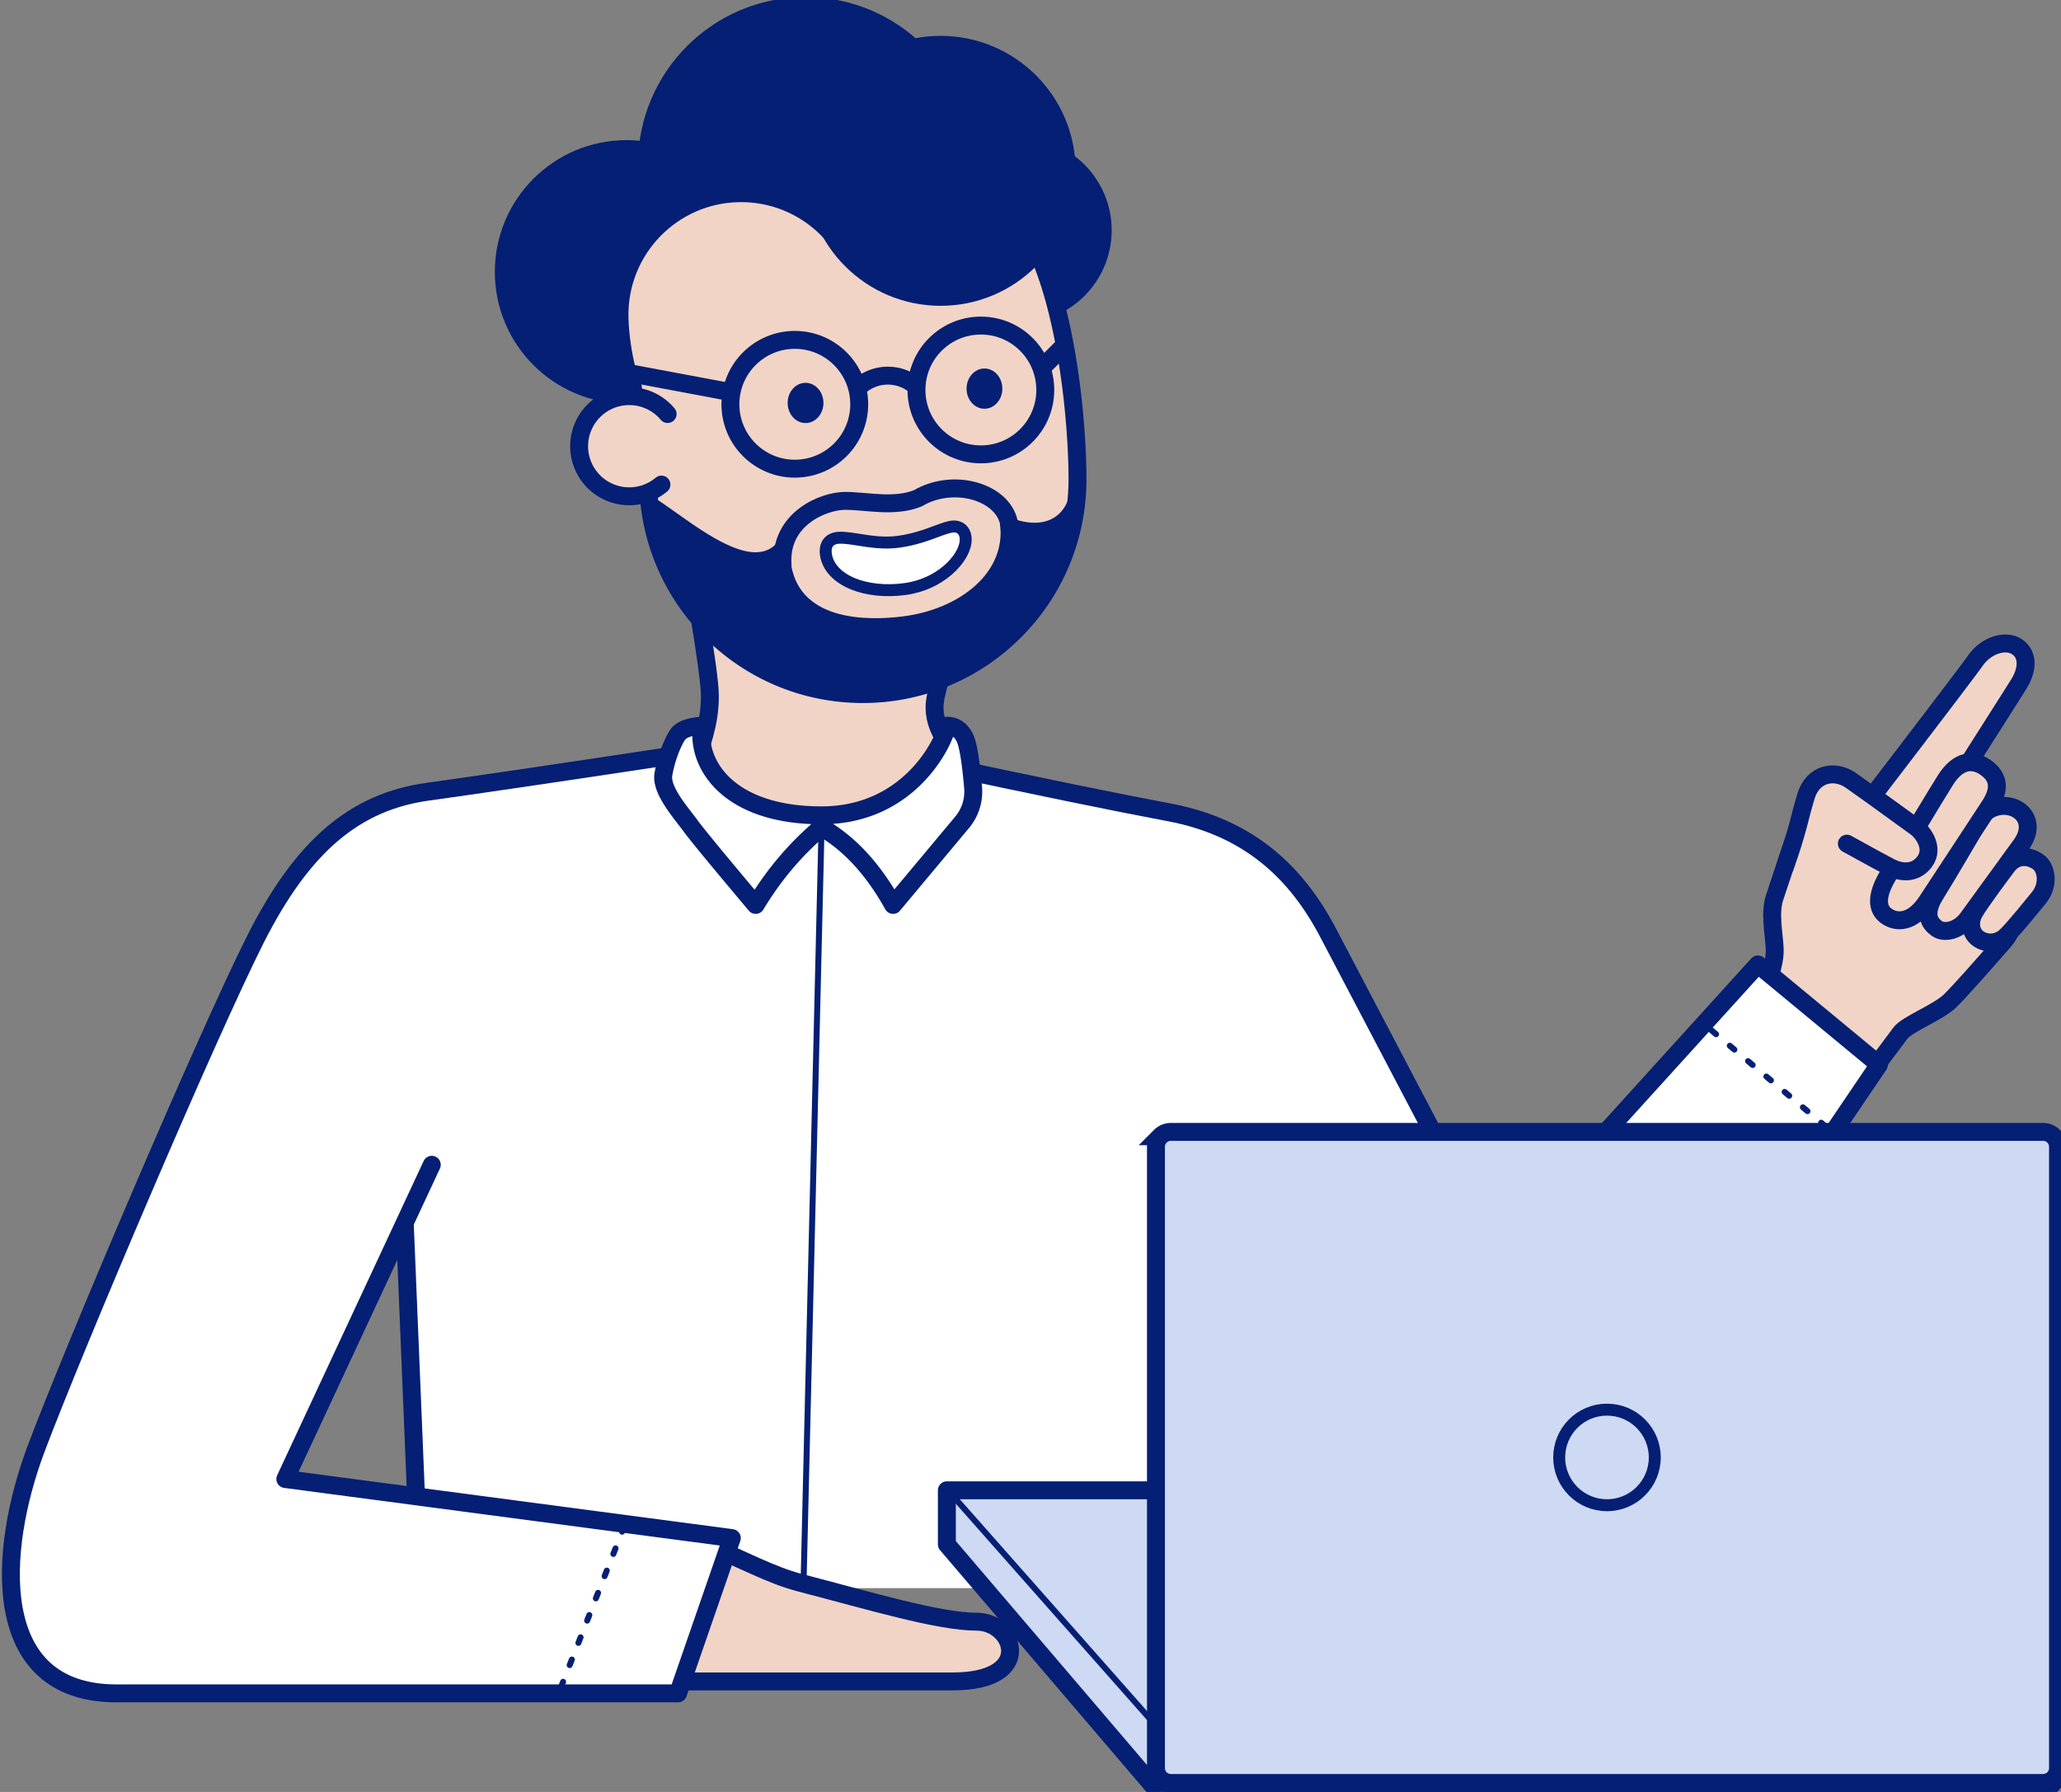
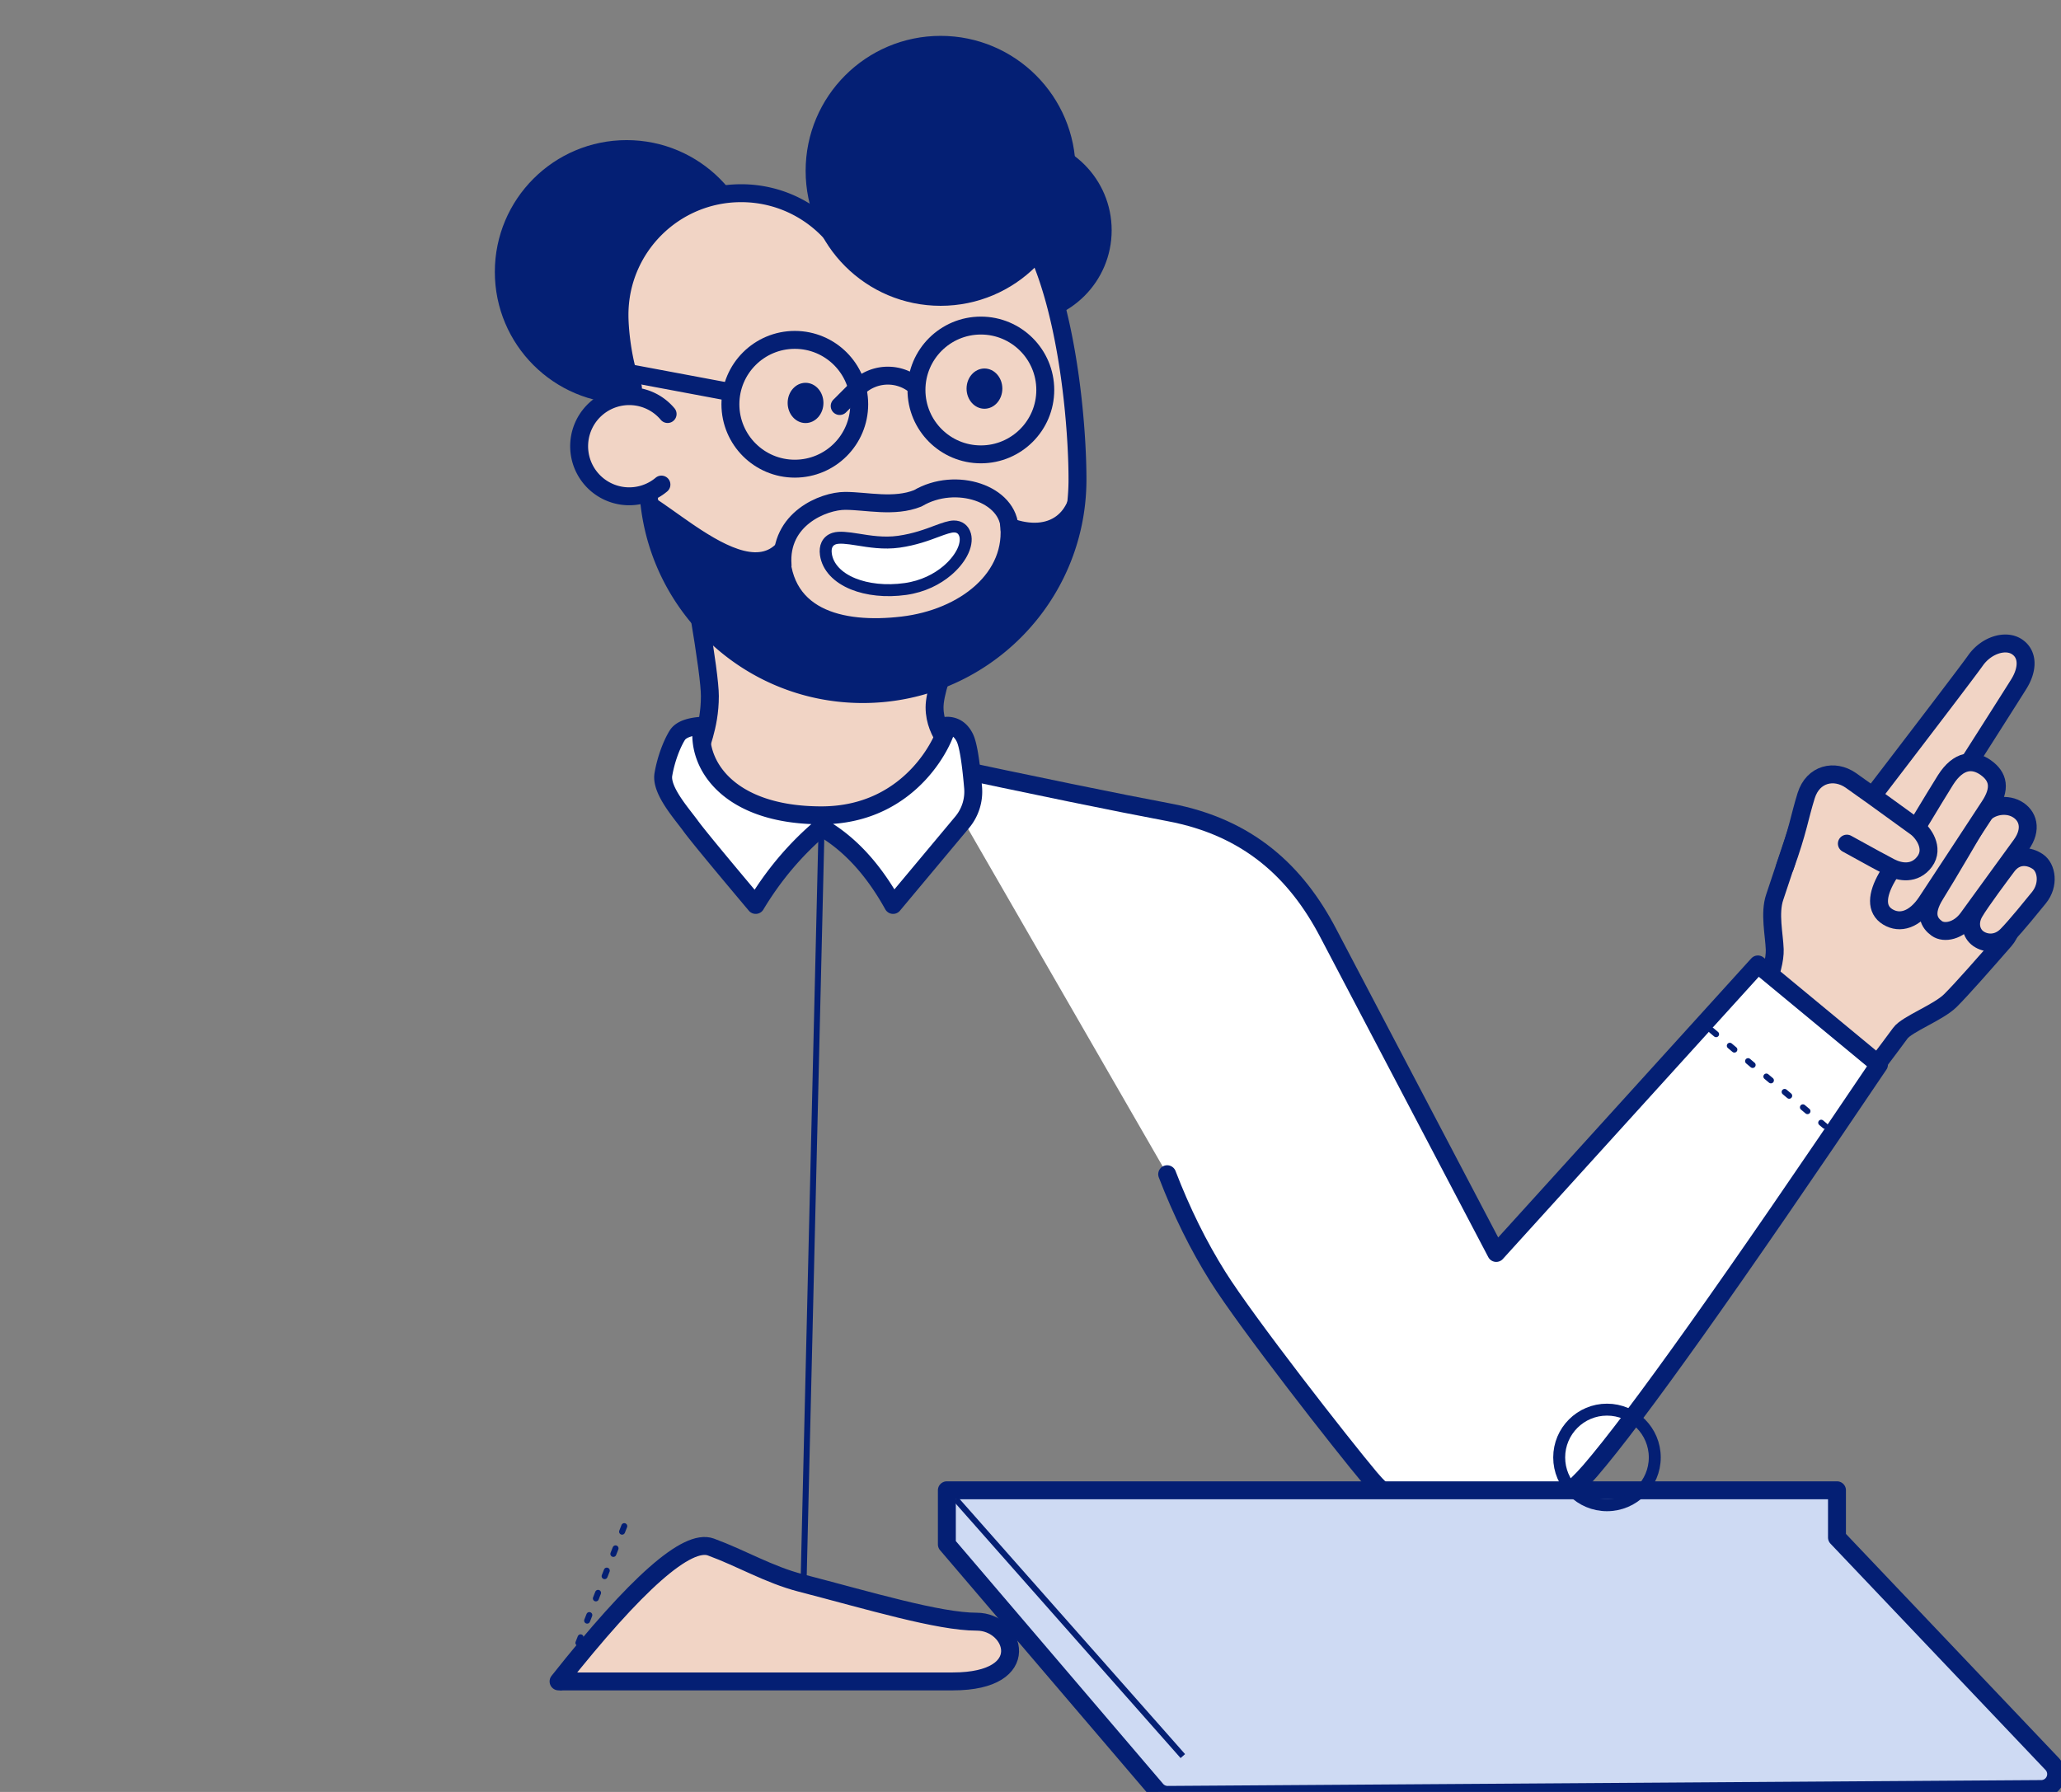
<svg xmlns="http://www.w3.org/2000/svg" width="345" height="300">
  <rect width="100%" height="100%" fill="#808080" stroke="none" />
  <g fill="none" fill-rule="evenodd">
-     <path fill="#FFF" stroke="#041F74" stroke-linecap="round" stroke-width="3" d="m70.273 265.876-2.94-71.313-5.597-14.592 23.508-35.083c9.53-9.655 18.843-15.747 27.937-18.275 9.094-2.528 19.087-1.804 29.978 2.172l41.976 7.17 20.98 37.052-.018 92.87" />
    <path stroke="#041F74" stroke-linecap="round" stroke-linejoin="round" d="m137.5 139.5-3 126" />
    <path fill="#F1D4C5" stroke="#041F74" stroke-linejoin="round" stroke-width="3" d="M119 258.998c5.135 1.885 9.706 4.627 15 6 11.43 2.963 23.116 6.5 29.5 6.5s9.832 10-4 10h-66c13.033-16.457 21.533-23.957 25.5-22.5Z" />
-     <path fill="#FFF" stroke="#041F74" stroke-linecap="round" stroke-linejoin="round" stroke-width="3" d="M111.573 126.656c-18.575 2.809-31.899 4.772-39.971 5.889-12.108 1.676-20.875 8.964-28.77 24.564-7.894 15.6-30.408 68.454-36.792 85.45C-.344 259.558-2 283.5 19.5 283.5h94.001l9-26-74.74-9.884 24.516-52.612" />
    <g stroke="#041F74">
      <g fill="#F1D4C5" stroke-linejoin="round" stroke-width="3">
        <path d="M309.414 138.527c13.065-17.046 20.154-26.36 21.268-27.944 1.818-2.583 5.028-3.555 6.923-2.319 1.895 1.236 1.895 3.736.342 6.246-.971 1.57-7.363 11.616-19.174 30.139h.001a5 5 0 0 1-6.45 1.784l-1.229-.615a4.852 4.852 0 0 1-1.68-7.291Z" />
        <path d="M295.327 165.966c1.22-3.033 1.805-5.37 1.752-7.008-.079-2.458-.92-6.062 0-8.76.614-1.799 2.366-7.055 5.256-15.768l7.008 1.752 22.776 12.264c4.587 3.37 5.714 6.387 3.381 9.054-3.5 4-7 8-9 10s-7.293 3.948-8.397 5.474c-.735 1.017-2.487 3.353-5.256 7.008l-17.52-14.016Z" />
        <path d="M330.485 152.773c.984-1.726 4.684-6.666 5.515-7.773 1.5-2 3.658-1.752 5.122-.752 1.465 1 1.962 3.853.17 6.053-.96 1.177-3.792 4.699-5.353 6.28-1.56 1.58-3.536 1.436-4.768.577-1.23-.86-1.671-2.658-.686-4.385ZM323.962 149.753c2.038-3.253 6.867-11.542 7.538-12.708 1.176-2.045 4.088-2.68 6.044-1.613 1.956 1.068 2.663 3.383.81 5.975-1.062 1.485-7.354 10.093-8.922 12.279-1.569 2.185-3.995 2.633-5.22 1.752-1.226-.881-2.288-2.431-.25-5.685Z" />
        <path d="M315.842 146.91c1.658-2.91 8.596-14.388 9.824-16.324 2.165-3.414 4.64-3.566 6.737-2.076C334.5 130 335 132 333.005 135c-1.131 1.7-8.505 13-10.505 16s-4.467 3.74-6.5 2.5c-2.033-1.24-1.817-3.681-.158-6.59Z" />
        <path stroke-linecap="round" d="M298.79 145.12c2.21-6.12 2.392-8.194 3.55-11.907 1.16-3.713 4.746-4.45 7.453-2.582 1.5 1.035 5.145 3.658 10.937 7.869 1.178.856 3.124 3.485 1.447 5.743-1.677 2.257-4.177 1.757-5.697.983-1.014-.516-3.456-1.845-7.326-3.987" />
      </g>
      <path fill="#FFF" stroke-linecap="round" stroke-linejoin="round" stroke-width="3" d="M155.723 127.798c17.794 3.802 31.122 6.537 39.984 8.203C209 138.5 217 146 222.337 156.201c3.559 6.8 12.933 24.656 28.122 53.566l43.801-48.305 20.272 16.768c-24.539 36.417-40.664 59.096-48.375 68.036-11.567 13.41-27.645 12.077-36.804 1.191-4.675-5.556-20.652-26.002-25.502-33.73-3.234-5.151-6.058-10.865-8.472-17.142" />
      <path stroke-dasharray="1,3" stroke-linecap="round" d="m286.5 172.5 19 16" />
    </g>
    <g transform="translate(83.333)">
      <path fill="#F1D4C5" stroke="#041F74" stroke-linejoin="round" stroke-width="3" d="M55.241 138.902c10.905 0 21.626-.725 21.626-12.3 0-.74-3.76-3.47-3.76-8.19 0-2.116 1.253-6.19 3.76-12.223l-43.252-3.76c1.254 7.487 1.881 12.188 1.881 14.103 0 5.358-1.88 8.715-1.88 10.07 0 11.575 10.72 12.3 21.625 12.3Z" />
      <circle cx="21.563" cy="45.521" r="21.563" fill="#041F74" stroke="#041F74" stroke-linejoin="round" />
      <circle cx="87.21" cy="38.551" r="15.044" fill="#041F74" stroke="#041F74" stroke-linejoin="round" />
-       <circle cx="51.511" cy="27.552" r="27.552" fill="#041F74" stroke="#041F74" stroke-linejoin="round" />
      <path fill="#F1D4C5" stroke="#041F74" stroke-linejoin="round" stroke-width="3" d="M77.865 31.146c15.573 0 19.167 35.518 19.167 49.115 0 19.848-16.09 35.937-35.938 35.937-19.848 0-35.938-16.09-35.938-35.937 0-4.568-4.97-9.064-3.416-13.278.26-.702.552-1.396.876-2.082-1.44-3.11-2.251-8.836-2.251-12.192 0-11.248 9.117-20.365 20.364-20.365 7.345 0 13.781 3.888 17.364 9.718a34.244 34.244 0 0 1 3.001-.135c6.252 0 8.984-10.781 16.77-10.781Z" />
      <circle cx="74.122" cy="28.601" r="22.096" fill="#041F74" stroke="#041F74" stroke-linejoin="round" />
      <path fill="#041F74" stroke="#041F74" stroke-linejoin="round" stroke-width="2" d="M97.032 80.26c0 19.849-16.09 35.938-35.938 35.938-18.596 0-33.892-14.123-35.749-32.229 1.848 1.133 4.177 2.9 6.674 4.603l.502.34c5.546 3.727 11.802 6.922 15.396 2.13-.6 11.98 9.583 14.375 19.766 13.177 10.182-1.198 18.567-7.786 17.37-16.77 7.091 2.954 11.85-.505 11.976-6.926l.003-.262Z" />
      <path fill="#F1D4C5" stroke="#041F74" stroke-linecap="round" stroke-linejoin="round" stroke-width="3" d="M27.386 81.128a8.385 8.385 0 1 1 1.034-11.814" />
      <ellipse cx="81.459" cy="65.062" fill="#041F74" rx="2.995" ry="3.369" />
      <ellipse cx="51.511" cy="67.458" fill="#041F74" rx="2.995" ry="3.369" />
      <circle cx="49.714" cy="67.683" r="10.781" stroke="#041F74" stroke-linecap="round" stroke-linejoin="round" stroke-width="3" />
      <path stroke="#041F74" stroke-linecap="round" stroke-linejoin="round" stroke-width="3" d="m38.167 65.5-16-3M85.667 88.646c0-5.954-9-8.984-15.367-5.22-3.97 1.59-8.572.428-12.166.428-3.593 0-11.066 2.995-10.467 10.782" />
      <circle cx="80.86" cy="65.287" r="10.781" stroke="#041F74" stroke-linecap="round" stroke-linejoin="round" stroke-width="3" />
-       <path stroke="#041F74" stroke-linecap="round" stroke-linejoin="round" stroke-width="3" d="M69.837 64.514a7.158 7.158 0 0 0-4.55-1.623 7.165 7.165 0 0 0-5.06 2.083M94.167 58.5l-3 3" />
+       <path stroke="#041F74" stroke-linecap="round" stroke-linejoin="round" stroke-width="3" d="M69.837 64.514a7.158 7.158 0 0 0-4.55-1.623 7.165 7.165 0 0 0-5.06 2.083l-3 3" />
      <path fill="#FFF" stroke="#041F74" stroke-linecap="round" stroke-linejoin="round" stroke-width="2" d="M56.321 90.16c.827-.266 2.206-.107 3.947.175 1.917.31 4.335.714 6.854.36 2.68-.377 4.778-1.17 6.333-1.753 1.259-.473 2.217-.796 2.878-.802.5-.005.896.13 1.212.371.294.225.54.556.683 1.06.221.782.07 1.885-.583 3.086-.51.938-1.32 1.948-2.408 2.87-1.695 1.436-4.07 2.668-7.003 3.08-3.308.465-6.41.095-8.752-.855-2.615-1.06-4.268-2.837-4.564-4.937-.097-.694-.01-1.208.166-1.592.24-.52.647-.872 1.237-1.063Z" />
      <path fill="#FFF" stroke="#041F74" stroke-linejoin="round" stroke-width="3" d="M32.274 138.269c-1.535-2.11-5.015-5.964-4.56-8.617.453-2.652 1.453-5.152 2.321-6.547.579-.93 1.956-1.464 4.132-1.605-1 6.5 4.5 15 20 15s21-13.5 21-15c1.334 0 2.334.667 3 2 .543 1.086 1.007 3.869 1.392 8.348a8 8 0 0 1-1.83 5.812L66.166 151.5c-3.333-6-7.333-10.333-12-13-4.333 3.667-8 8-11 13-6.239-7.414-9.87-11.825-10.893-13.231Z" />
    </g>
    <path stroke="#041F74" stroke-dasharray="1,3" stroke-linecap="round" d="m104.5 255.5-11 28" />
    <g stroke="#041F74" transform="translate(160 188)">
      <path fill="#CEDAF3" stroke-linejoin="round" stroke-width="3" d="M147.5 61.5v7.901l35.998 37.893c.475.5.703 1.146.687 1.786a2.5 2.5 0 0 1-2.482 2.436l-146.228.98a2.5 2.5 0 0 1-1.918-.876L-1.5 70.553V61.5h149Z" />
      <path stroke-linejoin="round" d="M38 106 0 63" />
-       <path fill="#CEDAF3" stroke-width="3" d="M182 1.5c.69 0 1.315.28 1.768.732.452.453.732 1.078.732 1.768v104c0 .69-.28 1.315-.732 1.768a2.492 2.492 0 0 1-1.768.732H36c-.69 0-1.315-.28-1.768-.732A2.492 2.492 0 0 1 33.5 108V4c0-.69.28-1.315.732-1.768A2.492 2.492 0 0 1 36 1.5h146Z" />
      <circle cx="109" cy="56" r="8" stroke-linejoin="round" stroke-width="2" />
    </g>
  </g>
</svg>